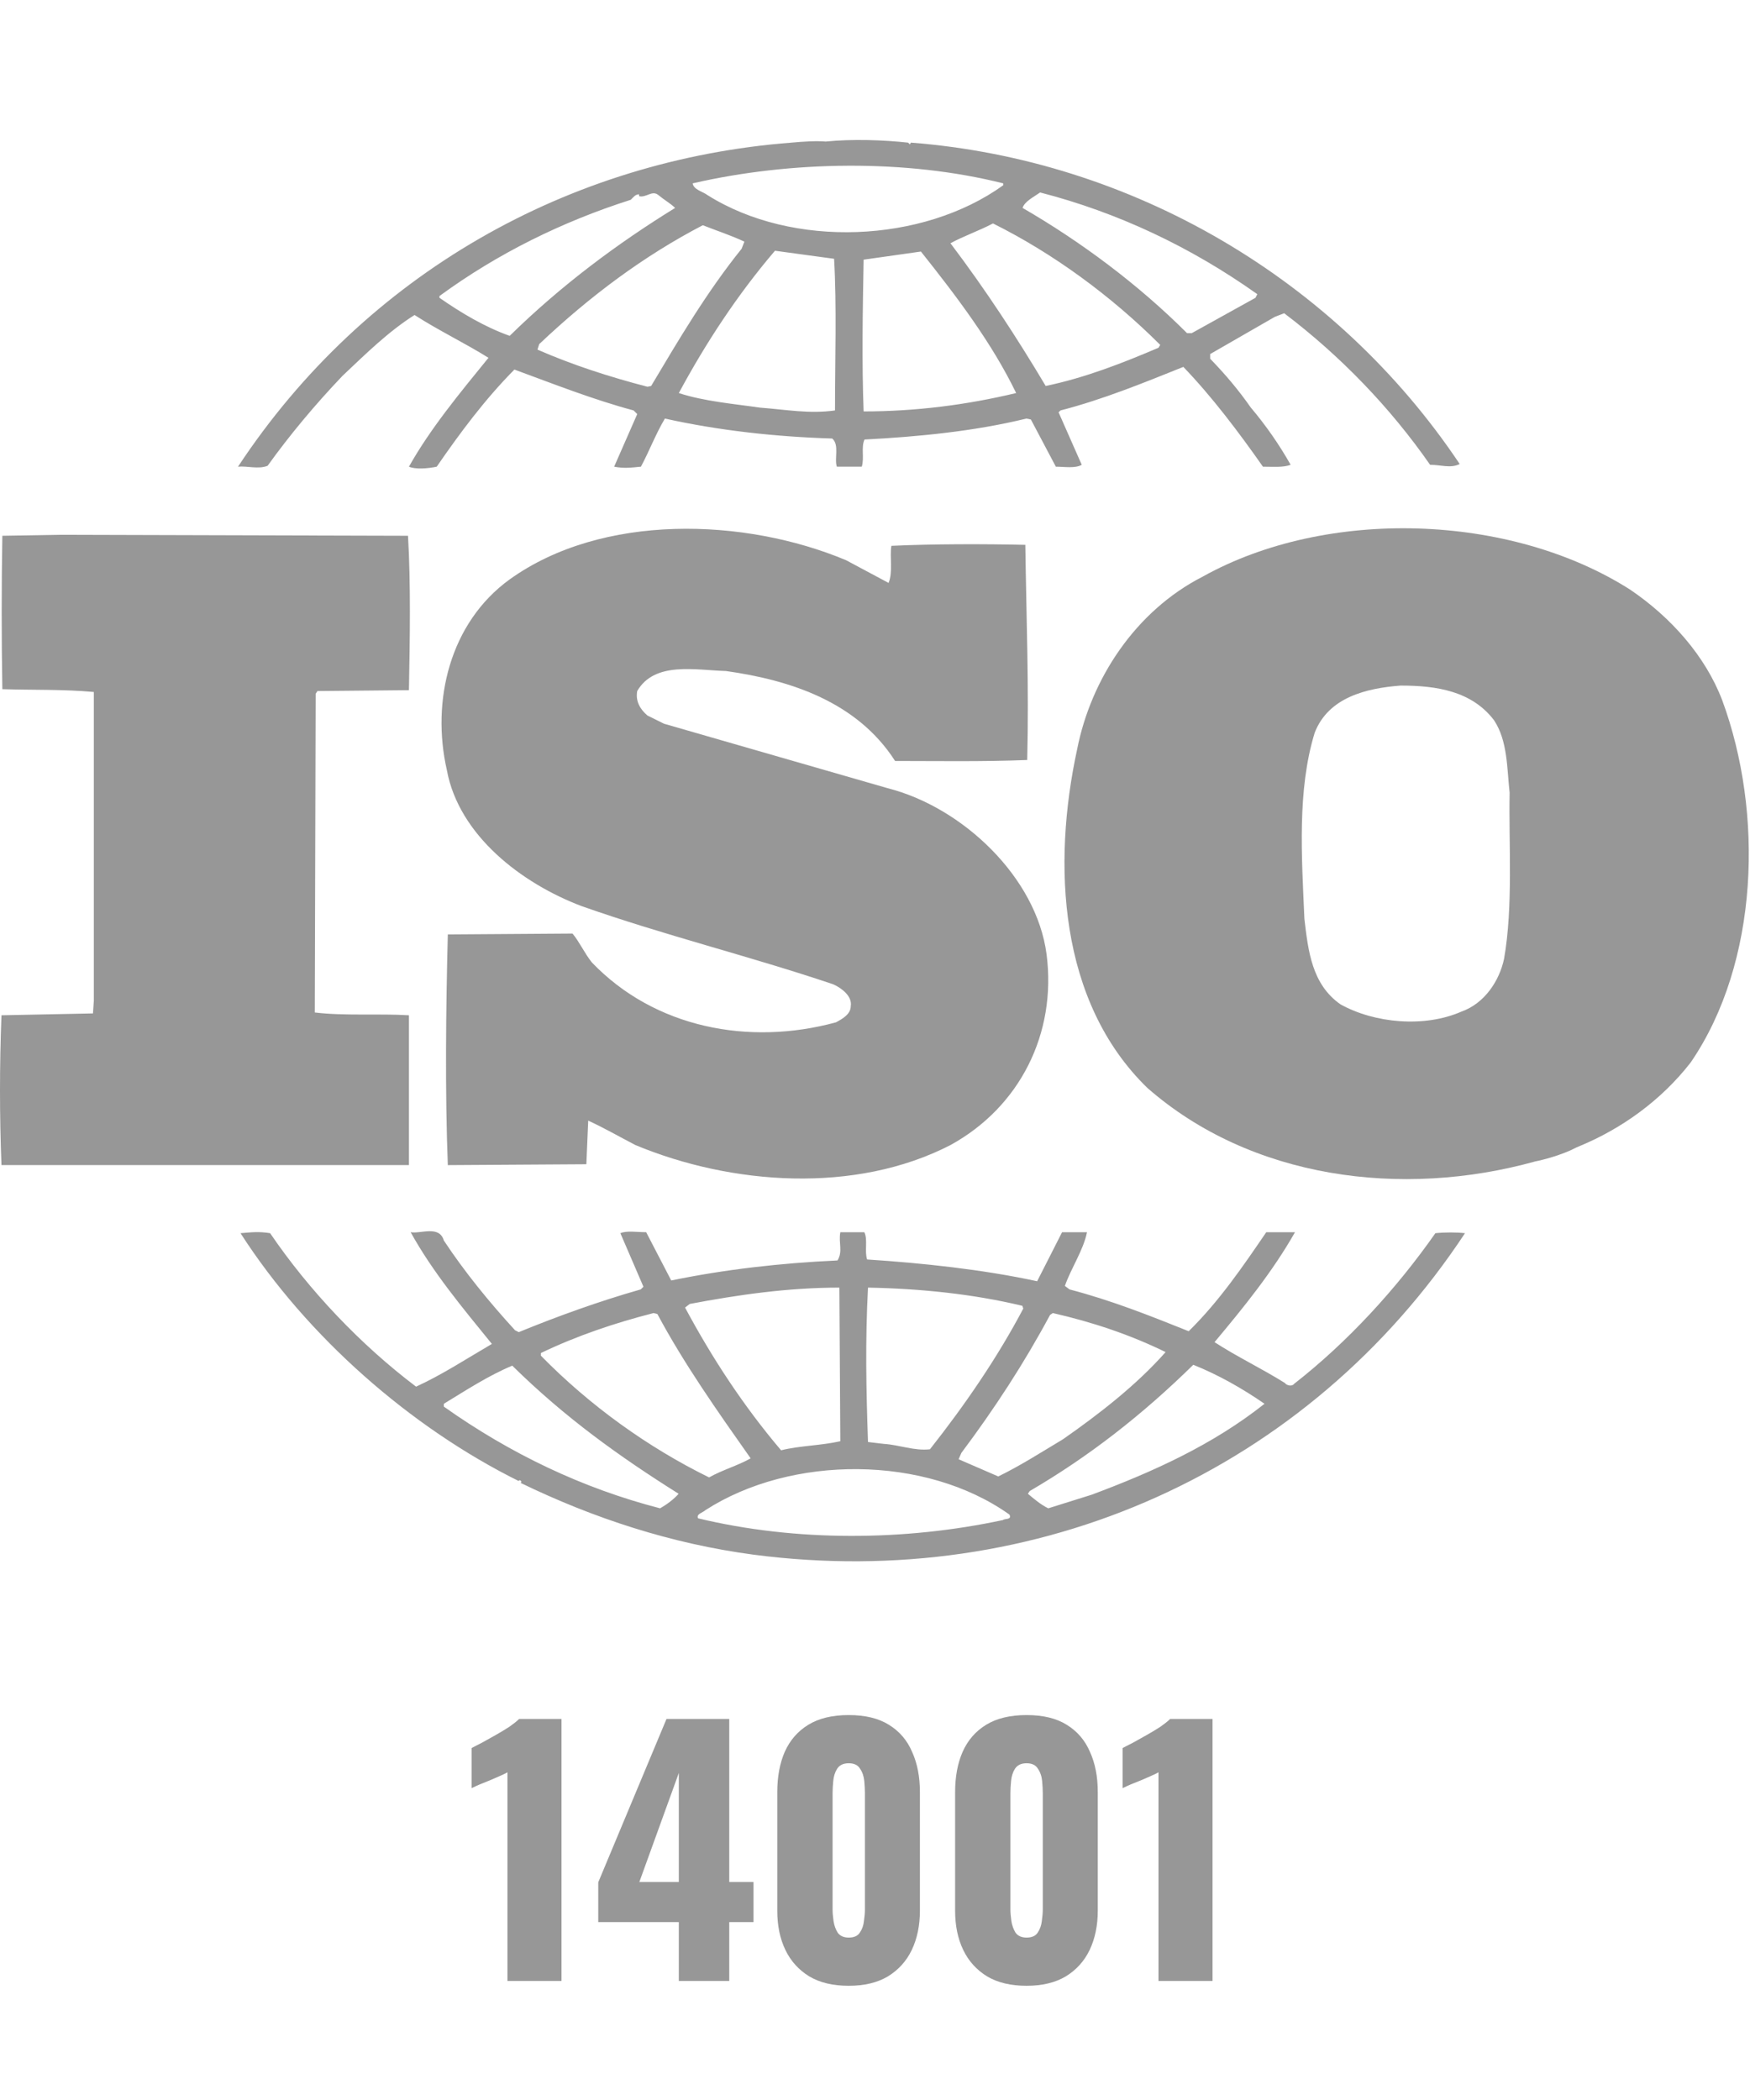
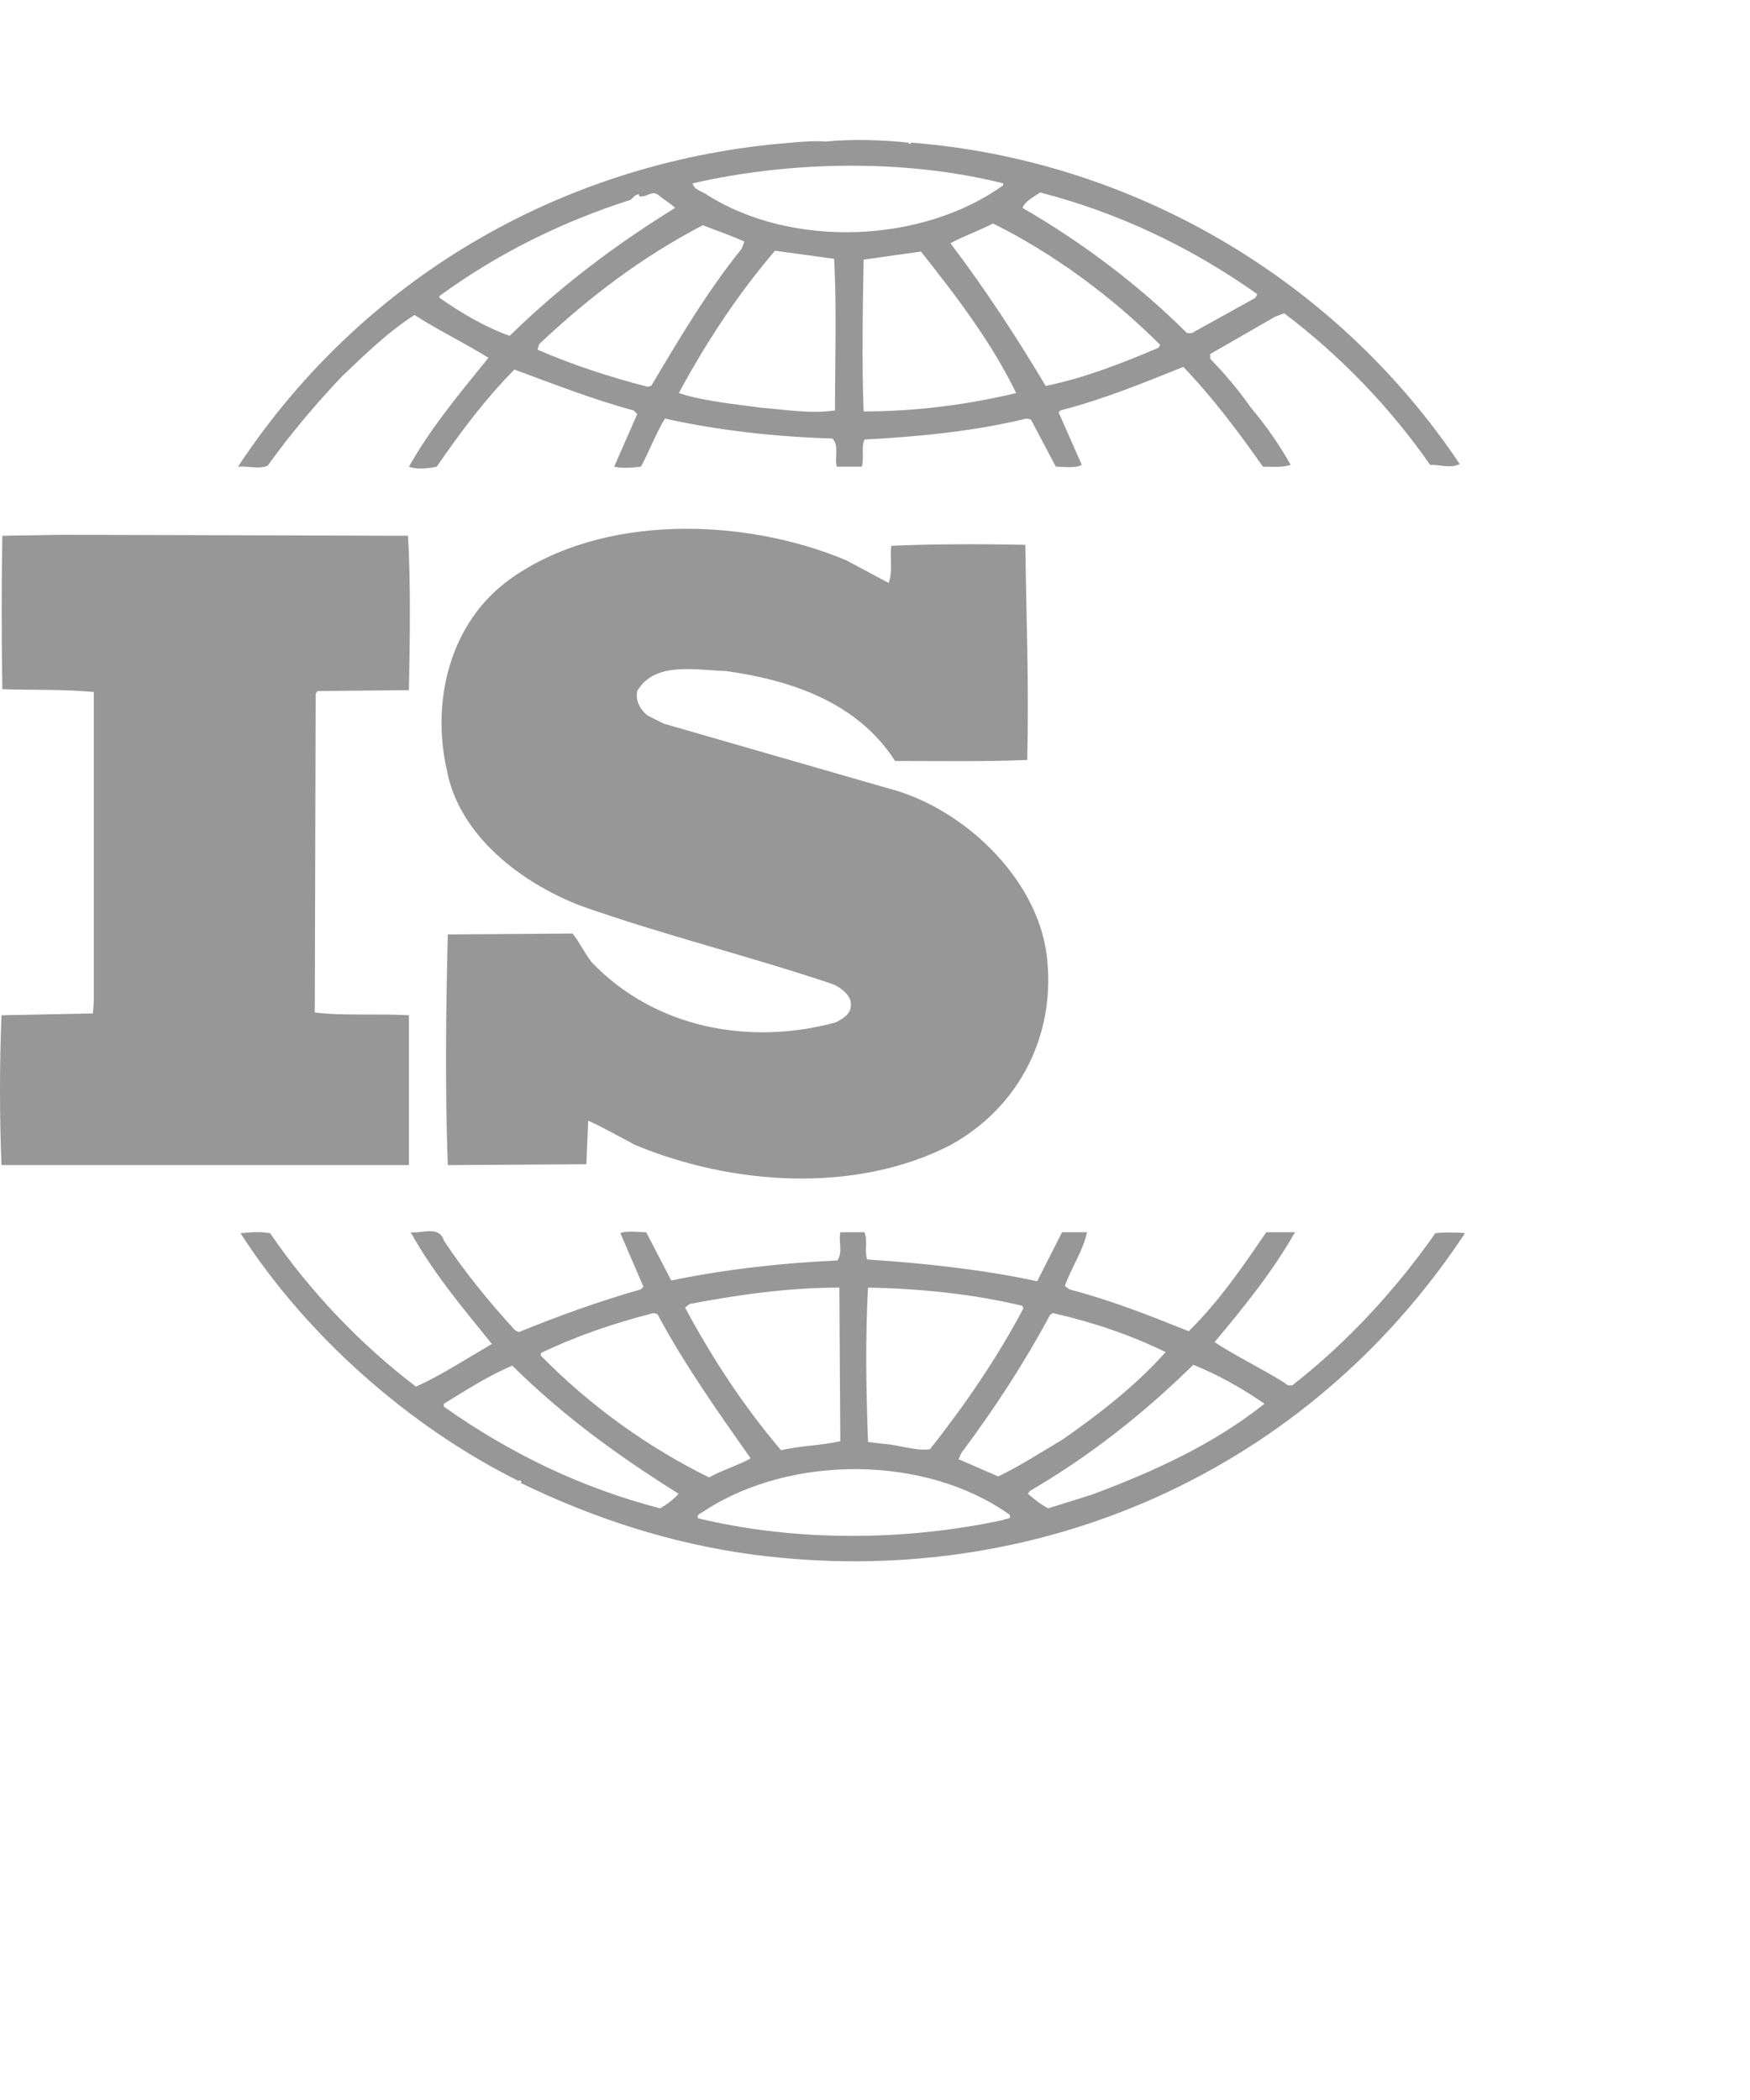
<svg xmlns="http://www.w3.org/2000/svg" width="50" height="60" viewBox="0 0 50 60" fill="none">
-   <path d="M14.499 56.599V50.638C14.432 50.675 14.355 50.712 14.268 50.749C14.182 50.786 14.09 50.826 13.991 50.869C13.899 50.906 13.806 50.943 13.714 50.98C13.628 51.017 13.548 51.054 13.474 51.091V49.945C13.541 49.908 13.637 49.858 13.76 49.797C13.883 49.729 14.016 49.655 14.158 49.575C14.299 49.495 14.432 49.415 14.555 49.335C14.678 49.248 14.771 49.175 14.832 49.113H16.043V56.599H14.499ZM19.395 56.599V54.917H17.093V53.78L19.043 49.113H20.836V53.771H21.529V54.917H20.836V56.599H19.395ZM18.267 53.771H19.395V50.656L18.267 53.771ZM24.25 56.737C23.8 56.737 23.425 56.648 23.123 56.469C22.821 56.284 22.593 56.032 22.439 55.711C22.285 55.391 22.208 55.018 22.208 54.593V51.202C22.208 50.764 22.279 50.382 22.42 50.056C22.568 49.723 22.793 49.464 23.095 49.279C23.397 49.094 23.782 49.002 24.25 49.002C24.718 49.002 25.1 49.094 25.396 49.279C25.698 49.464 25.92 49.723 26.061 50.056C26.209 50.382 26.283 50.764 26.283 51.202V54.593C26.283 55.012 26.206 55.385 26.052 55.711C25.898 56.032 25.67 56.284 25.368 56.469C25.067 56.648 24.694 56.737 24.25 56.737ZM24.25 55.36C24.398 55.36 24.503 55.314 24.564 55.222C24.632 55.123 24.672 55.012 24.684 54.889C24.703 54.76 24.712 54.649 24.712 54.556V51.238C24.712 51.134 24.706 51.017 24.694 50.887C24.681 50.752 24.641 50.635 24.574 50.536C24.512 50.431 24.404 50.379 24.25 50.379C24.096 50.379 23.985 50.431 23.918 50.536C23.856 50.635 23.819 50.752 23.807 50.887C23.794 51.017 23.788 51.134 23.788 51.238V54.556C23.788 54.649 23.797 54.76 23.816 54.889C23.834 55.012 23.874 55.123 23.936 55.222C24.004 55.314 24.108 55.36 24.25 55.36ZM29.331 56.737C28.882 56.737 28.506 56.648 28.204 56.469C27.902 56.284 27.674 56.032 27.52 55.711C27.366 55.391 27.289 55.018 27.289 54.593V51.202C27.289 50.764 27.36 50.382 27.502 50.056C27.649 49.723 27.874 49.464 28.176 49.279C28.478 49.094 28.863 49.002 29.331 49.002C29.8 49.002 30.182 49.094 30.477 49.279C30.779 49.464 31.001 49.723 31.143 50.056C31.291 50.382 31.365 50.764 31.365 51.202V54.593C31.365 55.012 31.288 55.385 31.134 55.711C30.98 56.032 30.752 56.284 30.45 56.469C30.148 56.648 29.775 56.737 29.331 56.737ZM29.331 55.36C29.479 55.36 29.584 55.314 29.646 55.222C29.713 55.123 29.753 55.012 29.766 54.889C29.784 54.76 29.794 54.649 29.794 54.556V51.238C29.794 51.134 29.787 51.017 29.775 50.887C29.763 50.752 29.723 50.635 29.655 50.536C29.593 50.431 29.485 50.379 29.331 50.379C29.177 50.379 29.067 50.431 28.999 50.536C28.937 50.635 28.9 50.752 28.888 50.887C28.875 51.017 28.869 51.134 28.869 51.238V54.556C28.869 54.649 28.879 54.76 28.897 54.889C28.916 55.012 28.956 55.123 29.017 55.222C29.085 55.314 29.19 55.36 29.331 55.36ZM33.1 56.599V50.638C33.032 50.675 32.955 50.712 32.869 50.749C32.783 50.786 32.691 50.826 32.592 50.869C32.499 50.906 32.407 50.943 32.315 50.98C32.228 51.017 32.148 51.054 32.074 51.091V49.945C32.142 49.908 32.238 49.858 32.361 49.797C32.484 49.729 32.617 49.655 32.758 49.575C32.9 49.495 33.032 49.415 33.156 49.335C33.279 49.248 33.371 49.175 33.433 49.113H34.644V56.599H33.1Z" fill="#979797" />
-   <path d="M42.973 27.397C42.84 28.02 42.419 28.668 41.757 28.902C40.703 29.367 39.276 29.238 38.3 28.696C37.48 28.123 37.376 27.165 37.269 26.256C37.19 24.468 37.061 22.573 37.562 20.937C37.954 19.923 39.037 19.663 40.017 19.588C41.047 19.588 42.047 19.744 42.684 20.574C43.079 21.169 43.054 21.948 43.132 22.649C43.104 24.128 43.237 25.891 42.973 27.397ZM49.205 20.004C48.729 18.756 47.752 17.64 46.564 16.839C43.132 14.66 37.902 14.502 34.367 16.473C32.438 17.457 31.171 19.404 30.776 21.406C30.061 24.698 30.246 28.615 32.78 31.082C35.739 33.675 40.043 34.247 43.87 33.182C44.051 33.148 44.627 33.004 45.026 32.791L45.138 32.743C46.327 32.249 47.46 31.445 48.306 30.355C50.26 27.5 50.393 23.219 49.205 20.004Z" fill="#979797" />
  <path d="M11.684 29.008C10.814 28.955 9.837 29.031 8.994 28.928L9.019 19.821L9.071 19.744L11.684 19.719C11.712 18.241 11.737 16.655 11.657 15.308L1.706 15.28L0.067 15.308C0.042 16.682 0.042 18.29 0.067 19.691C0.966 19.719 1.81 19.691 2.681 19.771V28.592L2.656 28.955L0.042 29.008C-0.014 30.458 -0.014 31.86 0.042 33.288H11.684" fill="#979797" />
  <path d="M31.191 42.706L29.95 43.095C29.738 42.991 29.554 42.835 29.368 42.679L29.421 42.601C31.11 41.616 32.641 40.421 34.094 38.994C34.807 39.279 35.494 39.669 36.129 40.108C34.651 41.281 32.934 42.056 31.191 42.706ZM28.655 43.43C25.858 44.03 22.741 44.054 19.943 43.38C19.89 43.252 20.074 43.224 20.154 43.148C22.609 41.564 26.438 41.564 28.841 43.274C28.919 43.43 28.708 43.38 28.655 43.43ZM18.86 43.095C16.642 42.522 14.582 41.536 12.681 40.189V40.108C13.316 39.722 13.95 39.306 14.636 39.019C16.141 40.502 17.698 41.616 19.389 42.679C19.255 42.835 19.044 42.991 18.86 43.095ZM15.454 38.658C16.486 38.163 17.566 37.799 18.674 37.516L18.782 37.543C19.545 38.97 20.497 40.318 21.447 41.667C21.079 41.876 20.628 42.002 20.26 42.212C18.518 41.357 16.853 40.162 15.454 38.734V38.658ZM19.706 37.256C21.079 36.996 22.505 36.789 23.982 36.789L24.009 41.178C23.453 41.304 22.846 41.304 22.317 41.437C21.235 40.162 20.338 38.787 19.573 37.359L19.706 37.256ZM24.8 36.789C26.306 36.817 27.812 36.973 29.21 37.309L29.237 37.387C28.499 38.787 27.572 40.139 26.57 41.408C26.12 41.46 25.699 41.281 25.251 41.254L24.8 41.2C24.747 39.669 24.72 38.321 24.8 36.789ZM30.002 37.569L30.081 37.516C31.218 37.775 32.299 38.139 33.303 38.631C32.457 39.589 31.374 40.421 30.372 41.121C29.765 41.484 29.156 41.876 28.522 42.184L27.389 41.693L27.467 41.513C28.419 40.242 29.265 38.943 30.002 37.569ZM41.011 35.234C39.903 36.817 38.503 38.347 36.974 39.539C36.92 39.619 36.761 39.589 36.711 39.514C36.048 39.099 35.336 38.761 34.701 38.347C35.547 37.337 36.366 36.325 37 35.206H36.179C35.522 36.169 34.834 37.18 33.963 38.035C32.8 37.569 31.745 37.152 30.557 36.84L30.425 36.74C30.61 36.217 30.952 35.725 31.057 35.206H30.345L29.633 36.607C28.076 36.27 26.359 36.088 24.775 35.985C24.695 35.753 24.8 35.415 24.695 35.206H24.009C23.954 35.518 24.087 35.753 23.929 36.013C22.293 36.088 20.709 36.27 19.178 36.585L18.462 35.206C18.201 35.206 17.909 35.155 17.725 35.234L18.384 36.764L18.307 36.84C17.115 37.18 15.957 37.597 14.822 38.061L14.716 38.008C13.976 37.202 13.263 36.325 12.681 35.443C12.55 34.999 12.021 35.258 11.733 35.206C12.364 36.348 13.21 37.359 14.054 38.398C13.341 38.814 12.631 39.279 11.888 39.619C10.304 38.423 8.829 36.867 7.718 35.234C7.401 35.183 7.192 35.206 6.872 35.234C8.773 38.192 11.733 40.785 14.822 42.316C14.822 42.316 14.822 42.293 14.849 42.293C14.873 42.293 14.924 42.341 14.873 42.368C16.959 43.38 19.178 44.106 21.527 44.419C29.633 45.481 37.37 42.032 41.857 35.234C41.623 35.206 41.276 35.206 41.011 35.234Z" fill="#979797" />
  <path d="M12.556 8.458C14.22 7.24 16.068 6.331 18.022 5.708C18.103 5.628 18.154 5.552 18.259 5.552V5.605C18.47 5.656 18.63 5.422 18.813 5.575C18.972 5.708 19.158 5.812 19.289 5.941C17.652 6.95 16.041 8.145 14.562 9.596C13.851 9.341 13.191 8.95 12.556 8.509V8.458ZM28.664 5.239V5.293C26.364 6.95 22.643 7.106 20.215 5.575C20.08 5.472 19.818 5.422 19.79 5.239C22.59 4.593 25.889 4.541 28.664 5.239ZM29.718 5.499C31.937 6.071 34.021 7.055 35.923 8.405L35.87 8.509L34.049 9.519H33.916C32.518 8.122 30.881 6.904 29.217 5.941C29.27 5.758 29.535 5.628 29.718 5.499ZM33.099 9.936C32.067 10.376 31.01 10.791 29.877 11.028C29.059 9.654 28.162 8.279 27.156 6.95C27.525 6.748 27.976 6.592 28.371 6.384C30.091 7.24 31.753 8.458 33.15 9.855L33.099 9.936ZM24.675 11.755C24.622 10.376 24.649 8.846 24.675 7.419C25.203 7.343 25.783 7.263 26.312 7.187C27.342 8.481 28.346 9.809 29.033 11.23C27.607 11.571 26.153 11.755 24.675 11.755ZM23.857 11.727C23.119 11.83 22.459 11.703 21.717 11.647C21.006 11.543 20.107 11.467 19.395 11.23C20.161 9.809 21.059 8.433 22.142 7.164L23.831 7.394C23.909 8.74 23.857 10.299 23.857 11.727ZM18.604 11.028L18.498 11.05C17.415 10.768 16.358 10.428 15.356 9.989L15.406 9.832C16.859 8.458 18.39 7.315 20.08 6.435C20.477 6.592 20.872 6.719 21.268 6.904L21.19 7.106C20.186 8.354 19.395 9.701 18.604 11.028ZM7.646 13.308C8.28 12.426 8.993 11.571 9.784 10.74C10.469 10.092 11.103 9.469 11.844 9C12.53 9.442 13.296 9.809 13.956 10.223C13.138 11.23 12.294 12.246 11.684 13.334C11.869 13.414 12.214 13.389 12.478 13.334C13.138 12.375 13.851 11.414 14.697 10.559C15.829 10.975 16.939 11.414 18.103 11.727L18.207 11.83L17.547 13.334C17.838 13.389 18.022 13.361 18.312 13.334C18.549 12.894 18.732 12.403 18.997 11.959C20.53 12.299 22.142 12.479 23.778 12.529C23.99 12.713 23.831 13.102 23.91 13.334H24.622C24.7 13.079 24.597 12.789 24.7 12.558C26.234 12.479 27.843 12.322 29.326 11.959L29.454 11.986L30.167 13.334C30.406 13.334 30.721 13.389 30.907 13.28L30.245 11.78L30.3 11.727C31.512 11.414 32.65 10.948 33.81 10.483C34.632 11.338 35.394 12.35 36.084 13.334C36.373 13.334 36.663 13.361 36.875 13.28C36.557 12.713 36.16 12.143 35.739 11.647C35.394 11.154 35.027 10.715 34.576 10.249V10.116L36.424 9.053L36.691 8.95C38.3 10.168 39.724 11.647 40.86 13.28C41.178 13.28 41.442 13.389 41.706 13.258C38.166 7.966 32.332 4.563 26.025 4.075L25.997 4.125L25.944 4.075C25.232 3.998 24.358 3.968 23.592 4.044C23.302 4.021 22.96 4.044 22.616 4.075C16.28 4.563 10.446 7.81 6.8 13.334C7.065 13.308 7.381 13.414 7.646 13.308Z" fill="#979797" />
  <path d="M23.884 29.21C21.402 29.886 18.707 29.371 16.912 27.5C16.702 27.24 16.57 26.932 16.358 26.673L12.795 26.698C12.74 28.798 12.714 31.212 12.795 33.289L16.753 33.264L16.806 32.018C17.257 32.224 17.706 32.483 18.154 32.716C20.9 33.858 24.436 34.118 27.156 32.716C29.137 31.629 30.194 29.528 29.902 27.265C29.613 25.063 27.5 23.064 25.362 22.52L18.972 20.678L18.498 20.443C18.287 20.264 18.154 20.032 18.206 19.744C18.707 18.888 19.871 19.148 20.742 19.172C22.589 19.432 24.491 20.055 25.574 21.742C26.734 21.742 28.081 21.765 29.349 21.714C29.401 19.588 29.325 17.721 29.295 15.567C28.107 15.54 26.654 15.54 25.468 15.595C25.415 15.903 25.518 16.342 25.388 16.655L24.174 16.006C21.267 14.788 17.202 14.66 14.562 16.554C12.845 17.797 12.319 20.032 12.767 22.001C13.11 23.868 14.905 25.243 16.623 25.891C18.972 26.72 21.427 27.32 23.806 28.123C24.043 28.228 24.357 28.463 24.307 28.748C24.307 28.978 24.067 29.112 23.884 29.21Z" fill="#979797" />
</svg>